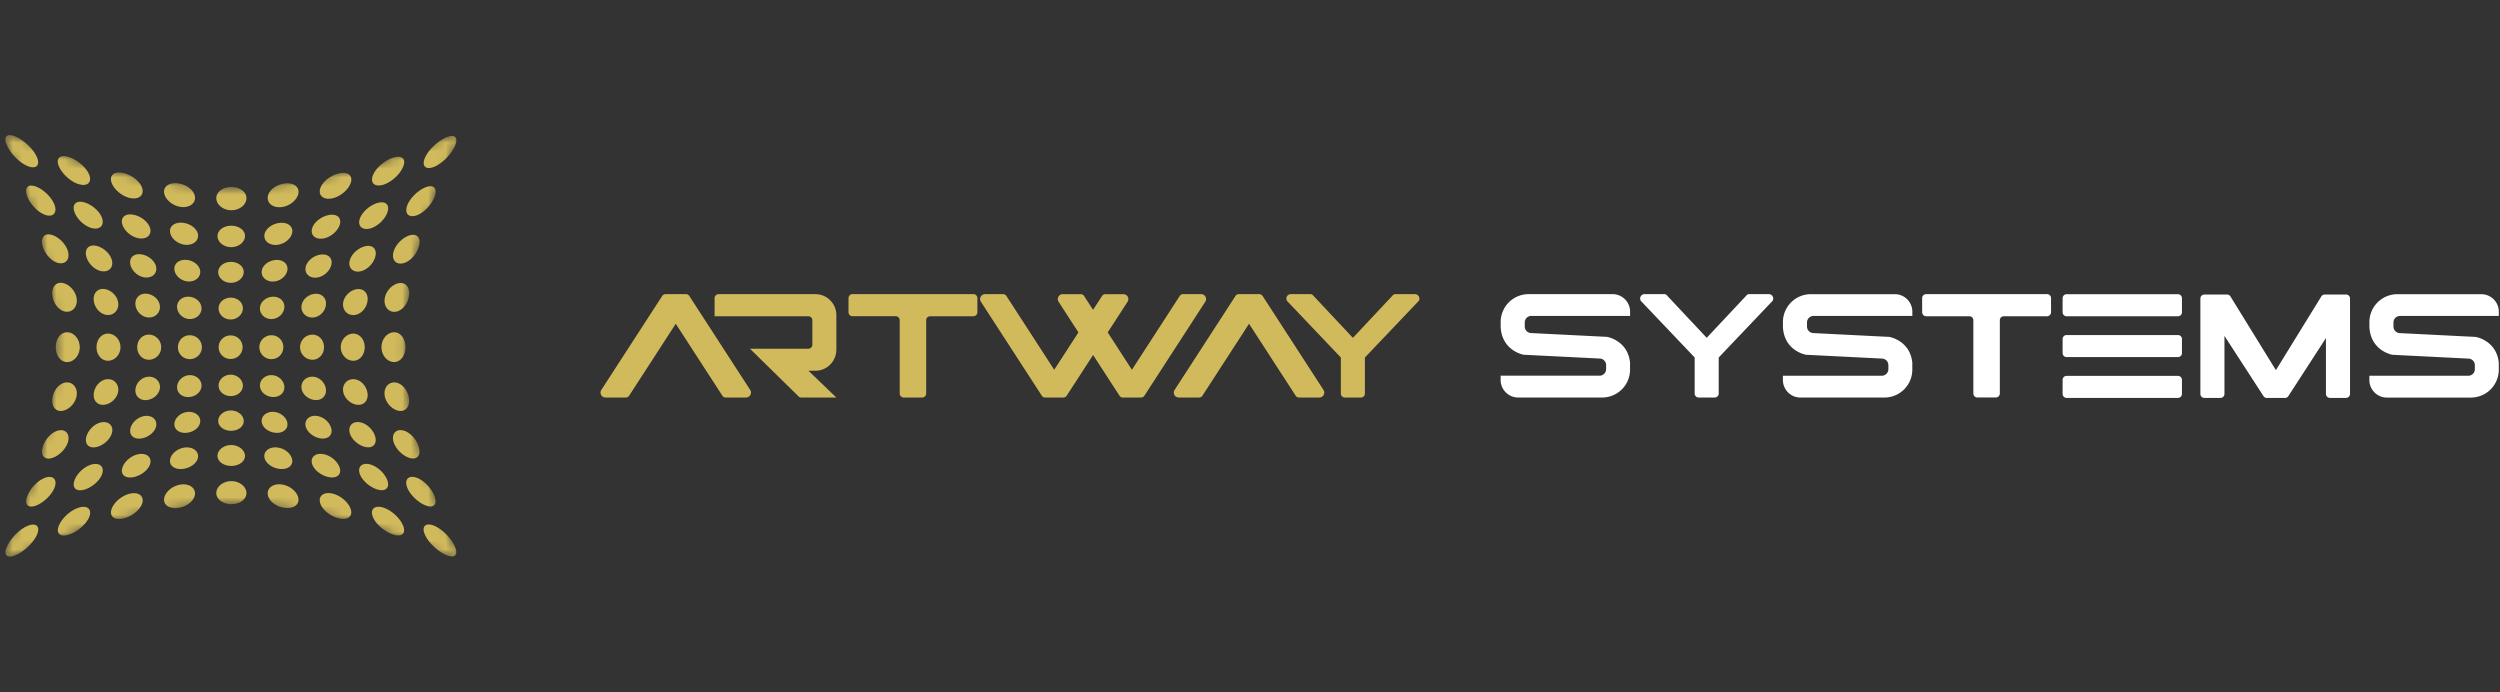
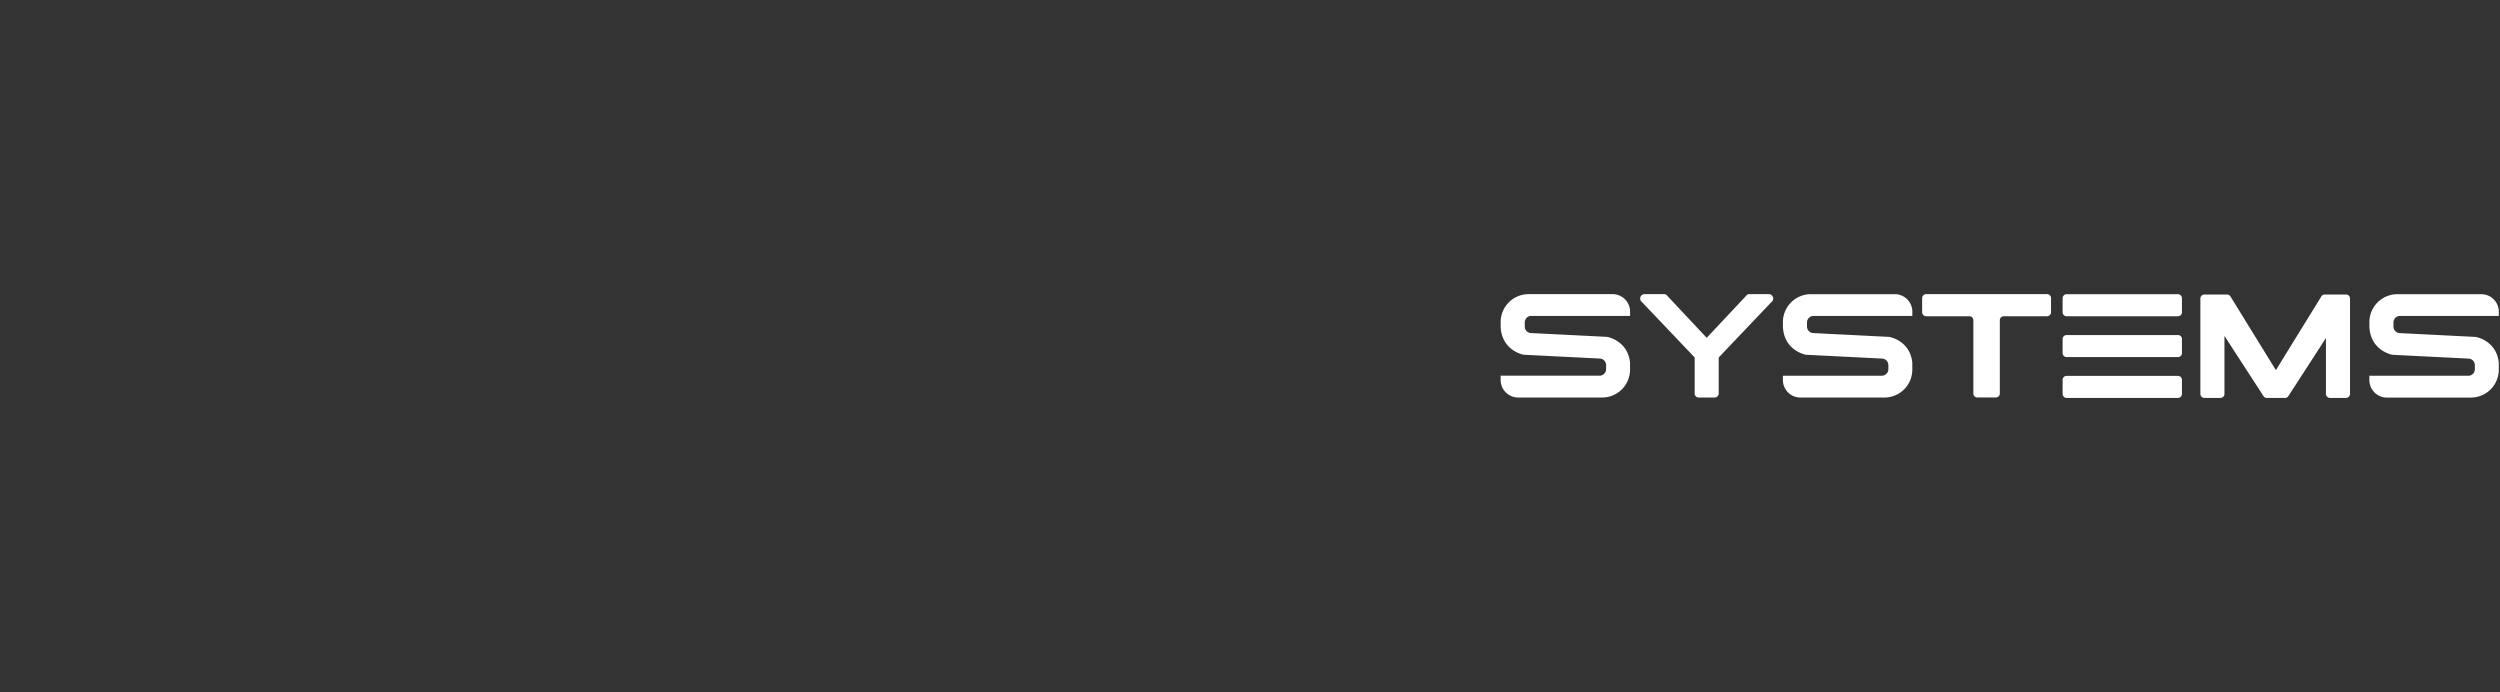
<svg xmlns="http://www.w3.org/2000/svg" width="289" height="80" viewBox="0 0 289 80" fill="none">
  <rect x="0" y="0" width="289" height="80" fill="#333333" stroke="none" />
  <mask id="onaehyb0xa" style="mask-type:luminance" maskUnits="userSpaceOnUse" x="0" y="15" width="54" height="50">
-     <path d="M6.451 40.15C6.451 48.925 3.504 57.073 0 65c8.428-3.706 17.464-6.691 26.766-6.691 9.27 0 18.256 2.994 26.654 6.691-3.509-7.922-6.527-16.069-6.527-24.85 0-8.84 2.999-17.095 6.527-25.076-8.402 3.688-17.392 6.548-26.654 6.546C17.468 21.617 8.432 18.703 0 15c3.53 8.005 6.451 16.297 6.451 25.15z" fill="#fff" />
-   </mask>
+     </mask>
  <g mask="url(#onaehyb0xa)" fill="#D1BA5C">
-     <path d="M4.288 18.212c.367.918-.123 1.368-1.065.998-.94-.37-2.016-1.461-2.44-2.436-.422-.974.016-1.413 1.012-.989.996.424 2.127 1.51 2.491 2.427M10.35 20.304c.266.837-.31 1.279-1.272.978-.96-.3-1.981-1.267-2.307-2.15-.325-.883.215-1.31 1.235-.964 1.018.346 2.077 1.299 2.344 2.136zM16.465 21.86c.165.78-.49 1.243-1.454 1.027-.965-.217-1.918-1.059-2.143-1.87-.226-.811.412-1.255 1.436-1.007s1.996 1.072 2.164 1.85M22.54 22.776c.065.746-.655 1.266-1.61 1.149-.955-.118-1.827-.842-1.953-1.605-.124-.761.594-1.257 1.608-1.125 1.013.133 1.888.836 1.953 1.581M28.49 22.946c-.029.742-.814 1.36-1.745 1.357-.931-.002-1.714-.62-1.74-1.359-.026-.742.757-1.327 1.744-1.327.988 0 1.77.588 1.74 1.33zM34.496 22.344c-.126.761-.998 1.483-1.948 1.596-.95.113-1.665-.409-1.597-1.155.067-.746.94-1.444 1.948-1.574 1.01-.13 1.723.37 1.597 1.13M40.568 21.065c-.226.809-1.178 1.646-2.138 1.86-.959.212-1.608-.255-1.438-1.031.167-.779 1.135-1.599 2.152-1.842 1.018-.244 1.652.204 1.424 1.013zM46.63 19.208c-.325.88-1.347 1.842-2.302 2.14-.955.298-1.525-.146-1.258-.983.267-.837 1.321-1.786 2.334-2.127 1.014-.341 1.552.087 1.227.968M52.6 16.863c-.423.973-1.5 2.064-2.439 2.432-.94.367-1.426-.08-1.059-.998s1.493-1.999 2.487-2.42c.994-.423 1.432.014 1.009.989M6.324 23.74c.293.88-.193 1.385-1.053 1.115-.859-.27-1.8-1.257-2.14-2.198-.338-.942.092-1.429.997-1.1.905.328 1.903 1.302 2.196 2.183zM11.832 25.317c.212.795-.341 1.272-1.216 1.05-.874-.22-1.772-1.092-2.033-1.936-.26-.843.254-1.3 1.176-1.033.922.268 1.86 1.12 2.072 1.916M17.38 26.49c.13.732-.487 1.208-1.364 1.049-.878-.159-1.72-.92-1.9-1.685-.178-.766.414-1.218 1.34-1.025.927.194 1.793.931 1.923 1.662zM22.895 27.185c.05.691-.618 1.198-1.488 1.11-.87-.084-1.652-.745-1.747-1.456-.098-.711.566-1.188 1.484-1.083.918.104 1.704.737 1.754 1.429M28.32 27.315c-.025.685-.741 1.26-1.596 1.257-.855 0-1.565-.574-1.582-1.26-.017-.684.7-1.22 1.597-1.217.898.002 1.608.535 1.582 1.22zM33.785 26.856c-.105.711-.888 1.368-1.756 1.45-.868.083-1.525-.421-1.469-1.115.059-.691.846-1.32 1.76-1.422.913-.102 1.567.376 1.465 1.087zM39.299 25.89c-.185.764-1.031 1.52-1.903 1.675-.875.157-1.48-.32-1.343-1.05.136-.729 1.002-1.462 1.924-1.65.923-.19 1.506.262 1.322 1.026zM44.803 24.492c-.264.84-1.165 1.707-2.035 1.925-.87.217-1.417-.259-1.2-1.05.217-.794 1.154-1.64 2.072-1.905.918-.266 1.426.191 1.161 1.033M50.244 22.727c-.341.937-1.285 1.92-2.144 2.19-.86.269-1.34-.233-1.044-1.112.297-.878 1.296-1.846 2.198-2.175.903-.328 1.33.16.99 1.097zM7.873 29.124c.209.872-.301 1.453-1.102 1.286-.803-.168-1.615-1.068-1.855-2.001-.24-.933.208-1.494 1.043-1.266.834.229 1.706 1.11 1.914 1.981zM12.955 30.164c.15.785-.404 1.322-1.215 1.185-.812-.137-1.595-.933-1.78-1.768-.184-.833.328-1.346 1.172-1.161.846.185 1.673.959 1.823 1.744zM18.063 30.934c.091.717-.506 1.235-1.32 1.137-.813-.098-1.56-.802-1.686-1.557-.125-.755.445-1.242 1.294-1.109.848.133 1.62.809 1.712 1.527M23.15 31.386c.032.679-.6 1.203-1.41 1.15-.808-.052-1.511-.676-1.579-1.374-.067-.698.558-1.19 1.4-1.118.842.072 1.553.661 1.586 1.34M28.175 31.467c-.02.67-.686 1.226-1.485 1.228-.798 0-1.456-.559-1.464-1.228-.011-.67.655-1.194 1.484-1.192.829 0 1.484.524 1.465 1.194M33.23 31.173c-.077.698-.784 1.32-1.591 1.37-.808.05-1.43-.474-1.389-1.153.043-.678.76-1.265 1.6-1.335.839-.07 1.453.422 1.38 1.118zM38.316 30.54c-.132.753-.883 1.453-1.695 1.549-.811.095-1.4-.422-1.3-1.138.1-.718.875-1.387 1.72-1.518.846-.13 1.408.357 1.275 1.11M43.397 29.618c-.19.83-.976 1.622-1.786 1.757-.809.135-1.356-.402-1.2-1.183.157-.78.986-1.55 1.83-1.733.842-.183 1.347.328 1.159 1.157M48.434 28.45c-.243.927-1.059 1.825-1.862 1.992-.803.168-1.306-.41-1.094-1.278.213-.868 1.088-1.744 1.92-1.97.834-.227 1.279.33 1.036 1.256zM8.865 34.535c.111.89-.451 1.568-1.221 1.5-.77-.067-1.463-.902-1.59-1.85-.129-.948.372-1.603 1.158-1.477.785.126 1.543.935 1.653 1.825M13.669 35.04c.08.804-.502 1.426-1.276 1.372-.773-.055-1.456-.803-1.554-1.655-.1-.853.438-1.446 1.23-1.344.792.102 1.522.822 1.6 1.627zM18.489 35.411c.047.742-.556 1.329-1.328 1.29-.775-.04-1.439-.714-1.506-1.49-.067-.776.505-1.329 1.3-1.255.794.072 1.486.714 1.534 1.455zM23.297 35.622c.015.705-.603 1.279-1.373 1.26-.773-.02-1.417-.64-1.452-1.362-.033-.722.573-1.257 1.363-1.22.79.037 1.447.618 1.462 1.322zM28.076 35.655c-.011.698-.643 1.274-1.41 1.279-.77.002-1.394-.581-1.398-1.28-.005-.697.629-1.24 1.41-1.243.783-.002 1.408.546 1.398 1.244zM32.871 35.522c-.038.722-.687 1.34-1.46 1.36-.772.02-1.384-.555-1.363-1.26.022-.704.686-1.283 1.476-1.32.79-.037 1.389.498 1.347 1.22zM37.682 35.218c-.072.774-.74 1.448-1.513 1.485-.774.037-1.371-.548-1.32-1.287.053-.74.752-1.379 1.544-1.45.792-.072 1.36.48 1.289 1.252zM42.49 34.77c-.102.85-.786 1.596-1.56 1.648-.773.054-1.352-.567-1.267-1.37.084-.802.815-1.518 1.605-1.62.792-.102 1.324.49 1.222 1.34M47.277 34.2c-.13.944-.824 1.777-1.595 1.844-.77.068-1.33-.609-1.215-1.496.115-.887.875-1.692 1.66-1.818.786-.126 1.283.524 1.152 1.47M9.22 40.135c0 .933-.653 1.694-1.42 1.722-.763.026-1.349-.733-1.349-1.722 0-.988.584-1.753 1.348-1.725.764.029 1.419.794 1.419 1.725M13.927 40.135c0 .855-.644 1.546-1.413 1.568-.766.022-1.356-.672-1.356-1.568s.59-1.594 1.356-1.57c.766.022 1.413.717 1.413 1.572M18.631 40.137a1.44 1.44 0 0 1-1.4 1.45c-.765.016-1.369-.621-1.369-1.45 0-.828.604-1.47 1.37-1.455.765.015 1.4.657 1.4 1.455zM23.338 40.137c0 .767-.62 1.37-1.386 1.379a1.36 1.36 0 0 1-1.383-1.38c0-.782.614-1.389 1.38-1.382a1.386 1.386 0 0 1 1.387 1.383M28.043 40.137c0 .763-.618 1.361-1.382 1.36-.764 0-1.385-.597-1.385-1.36 0-.763.621-1.361 1.385-1.364.764 0 1.382.598 1.382 1.364zM32.75 40.137c0 .783-.612 1.385-1.378 1.379a1.385 1.385 0 0 1-1.389-1.38c0-.767.625-1.373 1.391-1.382a1.36 1.36 0 0 1 1.378 1.383M37.456 40.137c0 .828-.6 1.465-1.367 1.45a1.442 1.442 0 0 1-1.4-1.45c0-.798.636-1.438 1.402-1.453.766-.015 1.367.624 1.367 1.453M42.16 40.135c0 .898-.59 1.59-1.356 1.568-.766-.022-1.412-.714-1.412-1.566 0-.852.646-1.548 1.412-1.57.766-.022 1.354.672 1.354 1.57M46.867 40.133c0 .987-.583 1.748-1.347 1.72-.764-.026-1.42-.788-1.42-1.72 0-.931.656-1.697 1.422-1.723.764-.028 1.348.735 1.348 1.723M8.868 45.693c-.111.879-.866 1.675-1.652 1.8-.785.127-1.284-.517-1.159-1.452.126-.935.82-1.761 1.589-1.829.77-.067 1.332.605 1.222 1.481zM13.671 45.188c-.08.792-.807 1.499-1.6 1.601-.791.102-1.327-.478-1.23-1.318.098-.84.782-1.58 1.554-1.635.773-.054 1.357.56 1.276 1.352zM18.49 44.817c-.047.728-.74 1.357-1.534 1.429-.794.073-1.367-.466-1.3-1.23.068-.762.732-1.43 1.507-1.467.774-.04 1.375.54 1.33 1.268M23.297 44.604c-.015.689-.672 1.254-1.462 1.294-.79.039-1.398-.481-1.363-1.19.033-.709.68-1.32 1.452-1.34.772-.02 1.39.546 1.373 1.236zM28.076 44.569c.01.683-.615 1.218-1.398 1.215-.783-.002-1.415-.532-1.41-1.215.004-.683.629-1.257 1.397-1.255.768.002 1.4.572 1.41 1.255zM32.87 44.706c.038.709-.56 1.228-1.348 1.19-.79-.04-1.452-.605-1.474-1.295-.021-.689.59-1.254 1.363-1.235.773.02 1.422.63 1.46 1.338M37.68 45.015c.071.76-.497 1.3-1.29 1.226-.791-.074-1.49-.7-1.542-1.428-.052-.727.545-1.305 1.32-1.266.774.039 1.44.704 1.512 1.468zM42.488 45.47c.102.839-.43 1.42-1.222 1.317-.79-.102-1.52-.81-1.605-1.6-.085-.792.494-1.405 1.267-1.351.772.054 1.456.794 1.558 1.633M47.273 46.039c.13.935-.369 1.579-1.152 1.453-.785-.127-1.543-.922-1.658-1.801-.115-.877.447-1.548 1.218-1.481.77.067 1.464.894 1.595 1.829M7.88 51.01c-.208.855-1.08 1.723-1.914 1.951-.833.229-1.282-.32-1.044-1.235.239-.916 1.053-1.803 1.853-1.968.801-.168 1.311.4 1.103 1.255M12.96 49.964c-.15.766-.977 1.527-1.82 1.714-.847.187-1.357-.311-1.173-1.127.185-.815.968-1.6 1.78-1.737.811-.137 1.365.385 1.215 1.15M18.066 49.186c-.092.7-.862 1.359-1.71 1.496-.849.135-1.42-.335-1.294-1.072.126-.735.873-1.427 1.684-1.525.814-.1 1.41.402 1.32 1.1zM23.149 48.727c-.033.659-.744 1.233-1.586 1.305-.842.074-1.467-.4-1.4-1.079.067-.678.768-1.287 1.578-1.34.81-.052 1.44.455 1.408 1.114zM28.176 48.644c.02.65-.636 1.155-1.465 1.155-.829 0-1.493-.505-1.484-1.155.01-.65.666-1.194 1.464-1.192.799 0 1.463.542 1.482 1.192M33.227 48.95c.076.68-.538 1.151-1.378 1.08-.84-.072-1.558-.646-1.599-1.305-.043-.657.582-1.166 1.389-1.114.807.053 1.515.662 1.59 1.34M38.313 49.603c.132.735-.43 1.207-1.276 1.072-.844-.134-1.619-.795-1.719-1.494-.097-.698.49-1.2 1.3-1.1.812.098 1.56.79 1.693 1.524M43.393 50.545c.19.815-.316 1.313-1.158 1.126-.842-.187-1.671-.946-1.828-1.711-.156-.766.393-1.288 1.2-1.15.81.136 1.595.92 1.784 1.735M48.428 51.717c.243.916-.204 1.461-1.035 1.235-.834-.228-1.706-1.094-1.919-1.948-.212-.855.293-1.42 1.094-1.253.8.168 1.617 1.053 1.86 1.968M6.332 56.292c-.293.868-1.29 1.831-2.193 2.162-.905.328-1.335-.15-.996-1.077.338-.926 1.278-1.9 2.137-2.17.86-.27 1.345.22 1.052 1.085zM11.837 54.705c-.212.78-1.15 1.622-2.072 1.894-.922.27-1.436-.174-1.176-1.002.26-.829 1.159-1.688 2.033-1.91.875-.222 1.428.237 1.215 1.018zM17.384 53.513c-.13.713-.996 1.442-1.923 1.64-.926.196-1.518-.242-1.34-.992.177-.75 1.021-1.498 1.898-1.66.879-.16 1.493.299 1.363 1.012M22.896 52.804c-.05.674-.833 1.296-1.753 1.403-.918.106-1.58-.355-1.484-1.048.095-.694.876-1.342 1.746-1.429.87-.087 1.539.4 1.489 1.074M28.319 52.672c.026.667-.684 1.183-1.58 1.187-.896.002-1.614-.518-1.597-1.185.017-.668.727-1.225 1.582-1.227.853 0 1.569.56 1.597 1.225M33.78 53.155c.105.693-.548 1.157-1.462 1.05-.913-.107-1.701-.726-1.76-1.403-.058-.674.6-1.163 1.467-1.076.868.087 1.651.733 1.756 1.426M39.292 54.155c.184.75-.402 1.187-1.322.992-.92-.196-1.786-.925-1.922-1.638-.137-.713.468-1.172 1.343-1.011.874.16 1.718.909 1.903 1.657M44.797 55.586c.264.828-.246 1.272-1.161 1.002-.918-.27-1.854-1.113-2.073-1.892-.217-.778.328-1.24 1.2-1.017.87.221 1.771 1.078 2.034 1.907zM50.233 57.367c.34.926-.087 1.405-.99 1.076-.903-.328-1.9-1.291-2.196-2.16-.297-.867.184-1.354 1.044-1.084.86.27 1.803 1.244 2.144 2.168M4.299 61.755c-.367.914-1.495 1.999-2.491 2.425-.996.426-1.432-.015-1.012-.983.421-.97 1.498-2.055 2.437-2.425.94-.37 1.43.072 1.064.985M10.358 59.648c-.267.833-1.324 1.788-2.343 2.138-1.018.348-1.56-.076-1.235-.955.325-.878 1.347-1.84 2.307-2.142.959-.304 1.536.126 1.269.96M16.47 58.072c-.165.774-1.137 1.598-2.161 1.852-1.024.252-1.66-.189-1.434-.994.225-.804 1.178-1.641 2.141-1.863.964-.222 1.62.232 1.454 1.005zM22.54 57.136c-.066.74-.94 1.442-1.953 1.58-1.014.136-1.732-.358-1.608-1.114.123-.757.996-1.475 1.95-1.594.955-.12 1.676.389 1.61 1.128zM28.49 56.963c.028.735-.756 1.32-1.74 1.32-.986 0-1.771-.583-1.745-1.318.026-.735.809-1.344 1.74-1.346.93-.002 1.714.609 1.744 1.346M34.492 57.595c.126.757-.587 1.25-1.597 1.114-1.009-.137-1.879-.838-1.946-1.577-.07-.74.644-1.25 1.595-1.13.95.119 1.82.837 1.949 1.593zM40.561 58.92c.226.804-.406 1.245-1.423.993-1.018-.252-1.984-1.076-2.15-1.85-.168-.775.479-1.227 1.438-1.007.959.22 1.91 1.057 2.135 1.861M46.62 60.82c.325.879-.213 1.303-1.226.955-1.014-.348-2.066-1.303-2.333-2.136-.267-.833.304-1.263 1.258-.959.955.303 1.975 1.264 2.3 2.14zM52.587 63.182c.421.97-.015 1.41-1.009.983-.994-.426-2.12-1.51-2.487-2.423-.366-.913.12-1.352 1.06-.983.939.37 2.015 1.455 2.436 2.423z" />
-   </g>
-   <path d="M112.987 34.464v1.63a.462.462 0 0 1-.463.463h-4.995a.462.462 0 0 0-.463.464v8.468a.464.464 0 0 1-.462.463h-2.133a.462.462 0 0 1-.463-.463V37.02a.462.462 0 0 0-.463-.464H98.55a.462.462 0 0 1-.463-.464v-1.63c0-.257.206-.463.463-.463h13.974c.257 0 .463.206.463.464zM72.729 45.743l5.388-8.316 5.388 8.316c.086.13.231.21.39.21h2.351c.45 0 .72-.5.476-.877l-6.78-10.463-.26-.4a.461.461 0 0 0-.39-.213h-2.35a.461.461 0 0 0-.39.213l-.26.4-6.78 10.463a.568.568 0 0 0 .475.876h2.352c.159 0 .304-.08.39-.21zm66.272 0 5.388-8.316 5.388 8.316c.086.13.232.21.39.21h2.352c.45 0 .719-.5.475-.877l-6.779-10.463-.26-.4a.462.462 0 0 0-.39-.213h-2.352a.466.466 0 0 0-.39.213l-.259.4-6.78 10.463a.568.568 0 0 0 .476.876h2.351c.159 0 .305-.08.39-.21zm-42.318-5.314v-3.996c0-1.337-1.09-2.43-2.424-2.43H83.07a.462.462 0 0 0-.463.464v2.093h10.84c.253 0 .462.21.462.464v2.827c0 .257-.21.464-.463.464H86.7l2.592 2.544 3.056 2.998c.085.083.2.095.317.095h4.012L93.46 42.86h.796a2.433 2.433 0 0 0 2.424-2.43m42.169-6.426h-2.085a.464.464 0 0 0-.39.213l-5.525 8.528-2.798-4.32 2.295-3.541a.568.568 0 0 0-.476-.877h-2.085a.464.464 0 0 0-.39.213l-1.037 1.598-1.036-1.598a.461.461 0 0 0-.39-.213h-2.085c-.45 0-.72.499-.476.877l2.295 3.542-2.799 4.32-5.524-8.529a.46.46 0 0 0-.39-.213h-2.085c-.45 0-.72.499-.476.877l7.04 10.863a.46.46 0 0 0 .389.212h2.099c.155 0 .304-.079.389-.212l3.053-4.71 3.052 4.71a.46.46 0 0 0 .39.212h2.098c.155 0 .304-.079.39-.212l7.039-10.863a.568.568 0 0 0-.476-.877m24.722 0h-2.273a.41.41 0 0 0-.348.19l-4.561 4.86-4.561-4.86a.419.419 0 0 0-.349-.19h-2.272a.51.51 0 0 0-.428.788l6.218 6.537v4.164c0 .257.207.464.463.464h1.854a.462.462 0 0 0 .463-.464v-4.164l6.218-6.537a.51.51 0 0 0-.427-.788" fill="#D1BA5C" />
+     </g>
  <path d="M237.1 34.464v1.63a.462.462 0 0 1-.462.463h-4.995a.462.462 0 0 0-.463.464v8.464a.462.462 0 0 1-.463.464h-2.133a.462.462 0 0 1-.463-.464v-8.464a.462.462 0 0 0-.462-.464h-4.995a.462.462 0 0 1-.463-.464v-1.63c0-.257.206-.463.463-.463h13.974c.256 0 .462.206.462.464zM204.478 34h-2.273a.418.418 0 0 0-.348.19l-4.561 4.86-4.561-4.86a.419.419 0 0 0-.349-.19h-2.272a.51.51 0 0 0-.428.788l6.218 6.537v4.164c0 .257.206.463.463.463h1.854a.462.462 0 0 0 .463-.463v-4.164l6.218-6.537a.51.51 0 0 0-.427-.788m-18.684 4.942-8.811-.441a.757.757 0 0 1-.719-.76v-.463c0-.42.339-.76.757-.76h11.419v-.495c0-1.111-.906-2.02-2.015-2.02h-9.73a3.225 3.225 0 0 0-3.214 3.22v.576c.142 2.776 2.659 3.208 2.659 3.208l8.811.441a.762.762 0 0 1 .719.76v.463c0 .42-.339.76-.757.76h-11.435v.501c0 1.112.906 2.02 2.015 2.02h9.73a3.225 3.225 0 0 0 3.214-3.22v-.813c-.263-2.57-2.646-2.973-2.646-2.973m32.632 0-8.811-.442a.757.757 0 0 1-.719-.76v-.463c0-.42.339-.759.757-.759h11.419v-.495c0-1.112-.906-2.02-2.015-2.02h-9.73a3.225 3.225 0 0 0-3.214 3.22v.575c.142 2.776 2.659 3.208 2.659 3.208l8.811.442a.762.762 0 0 1 .719.759v.463c0 .42-.339.76-.757.76h-11.435v.501c0 1.112.906 2.02 2.015 2.02h9.73a3.225 3.225 0 0 0 3.214-3.22v-.813c-.263-2.57-2.646-2.973-2.646-2.973m67.796 0-8.81-.442a.758.758 0 0 1-.72-.759v-.464c0-.419.339-.759.758-.759h11.422v-.495c0-1.112-.906-2.02-2.016-2.02h-9.73a3.225 3.225 0 0 0-3.213 3.22v.575c.142 2.776 2.659 3.208 2.659 3.208l8.811.442a.762.762 0 0 1 .719.759v.464c0 .419-.339.759-.757.759H273.9v.502c0 1.111.907 2.02 2.016 2.02h9.73a3.225 3.225 0 0 0 3.214-3.221v-.813c-.263-2.57-2.647-2.973-2.647-2.973m-17.339-4.904h-.137a.454.454 0 0 0-.386.212l-5.258 8.529-5.258-8.529a.462.462 0 0 0-.39-.212h-2.618a.462.462 0 0 0-.463.463v11.025c0 .258.206.464.463.464h1.857a.462.462 0 0 0 .463-.464v-6.708l4.51 6.96a.461.461 0 0 0 .39.212h2.098c.158 0 .304-.08.39-.213l4.345-6.708v6.454c0 .257.206.464.463.464h1.857a.462.462 0 0 0 .463-.464V34.508a.462.462 0 0 0-.463-.464h-2.32l-.006.004zm-29.973 2.512h12.871a.462.462 0 0 0 .462-.464v-1.623a.462.462 0 0 0-.462-.463h-12.871a.462.462 0 0 0-.463.463v1.623c0 .258.206.464.463.464zm0 4.72h12.871a.462.462 0 0 0 .462-.464v-1.623a.462.462 0 0 0-.462-.463h-12.871a.462.462 0 0 0-.463.463v1.623c0 .258.206.464.463.464zm0 4.72h12.871a.462.462 0 0 0 .462-.464v-1.623a.462.462 0 0 0-.462-.463h-12.871a.462.462 0 0 0-.463.463v1.623c0 .258.206.464.463.464z" fill="#fff" />
</svg>